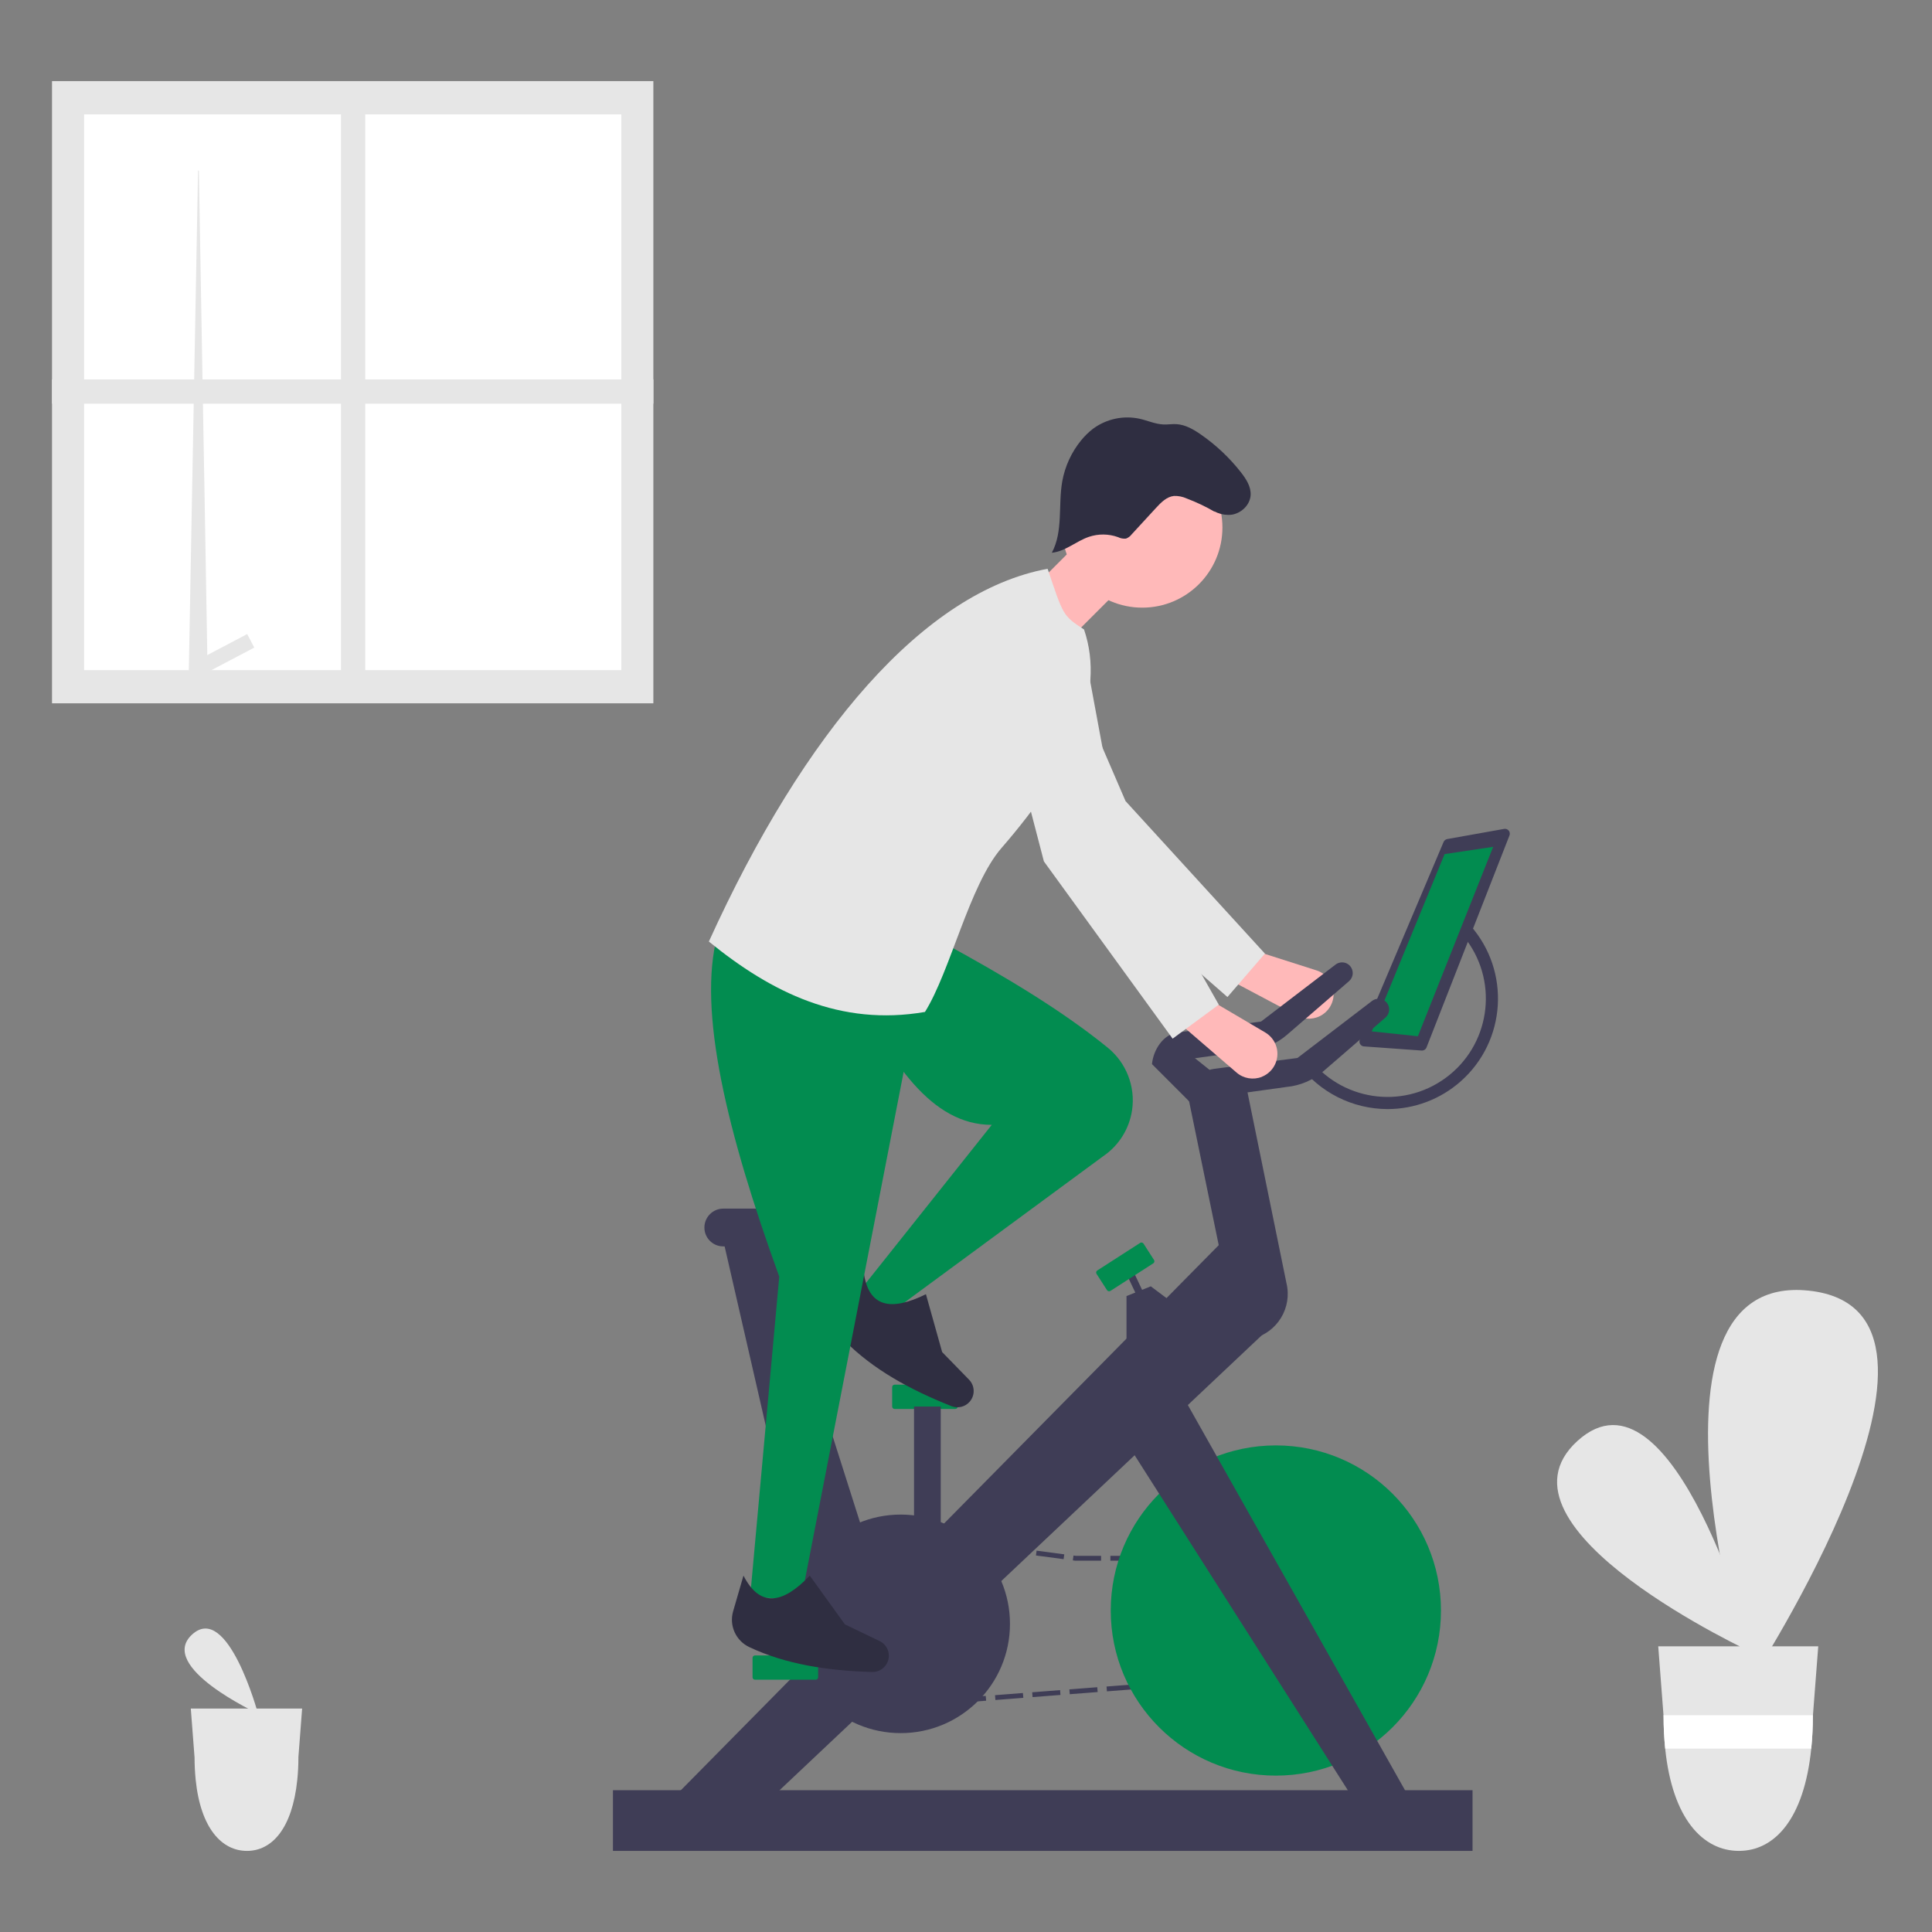
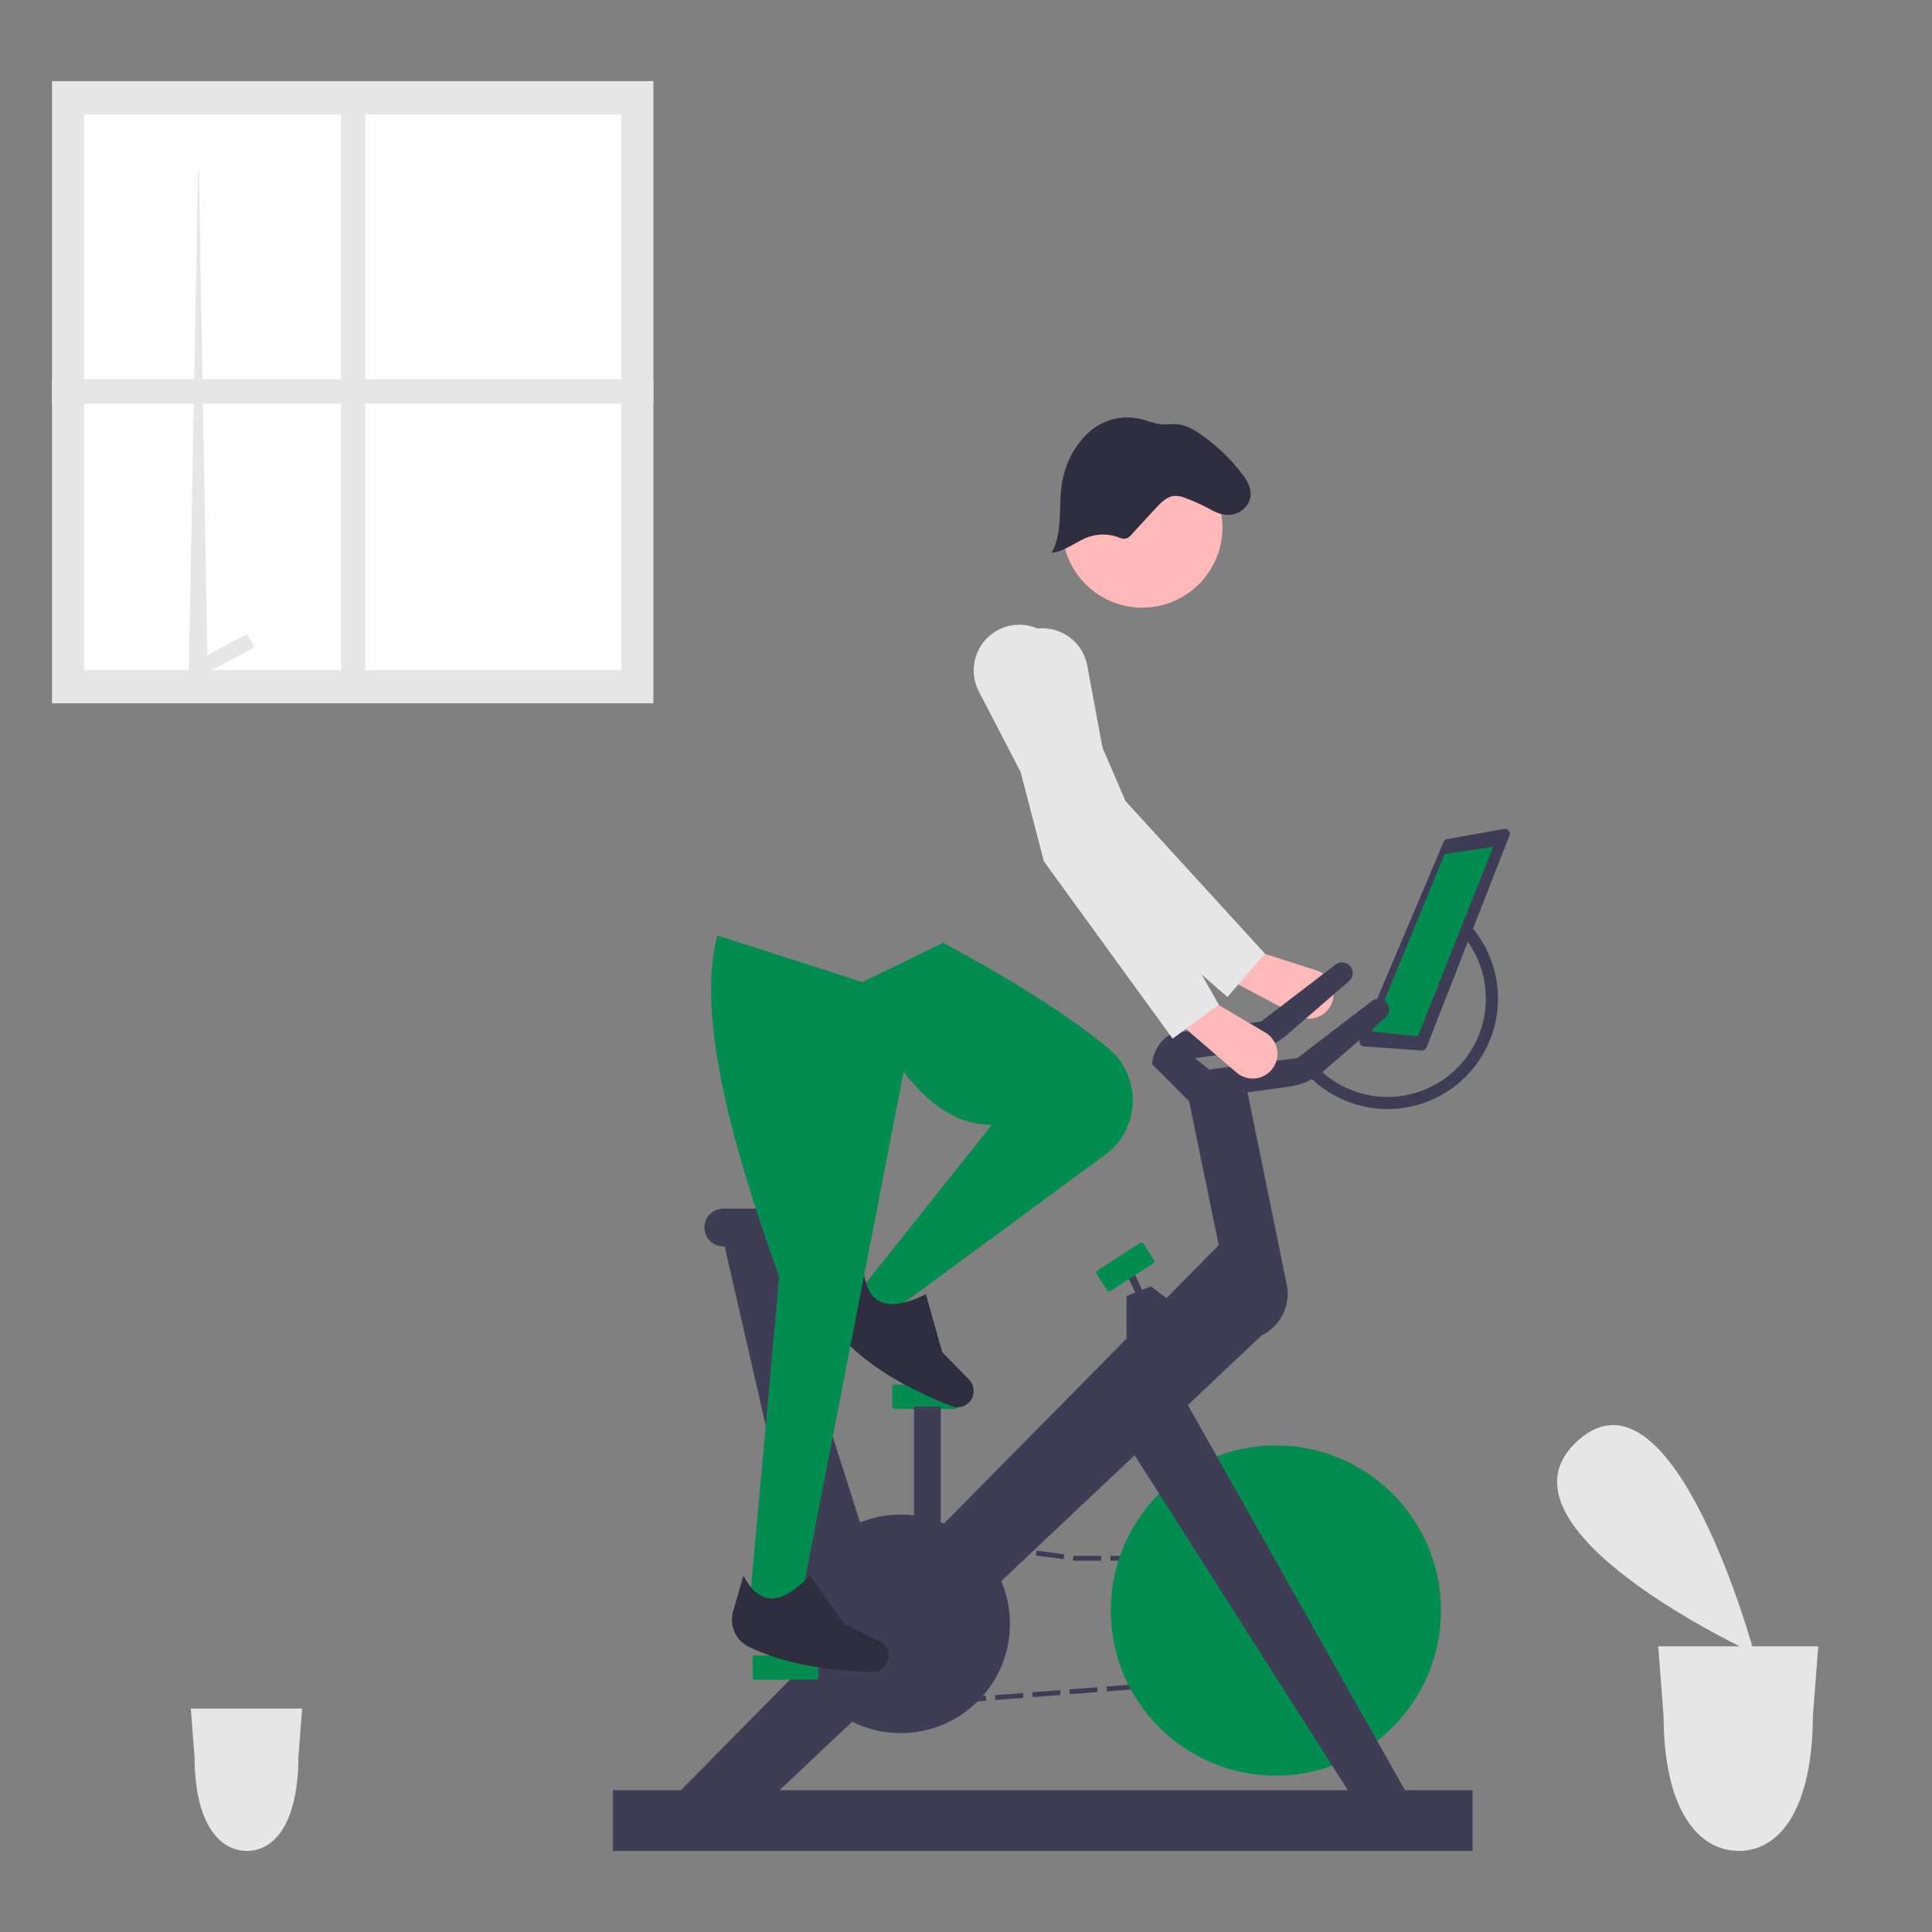
<svg xmlns="http://www.w3.org/2000/svg" id="Layer_1" data-name="Layer 1" width="500" height="500" viewBox="0 0 500 500">
  <rect x="0" y="0" width="500" height="500" fill="#808080" stroke="none" />
  <defs>
    <style>
      .cls-1 {
        fill: #3f3d56;
      }

      .cls-1, .cls-2, .cls-3, .cls-4, .cls-5, .cls-6 {
        stroke-width: 0px;
      }

      .cls-2 {
        fill: #2f2e41;
      }

      .cls-3 {
        fill: #e6e6e6;
      }

      .cls-4 {
        fill: #028c50;
      }

      .cls-5 {
        fill: #fff;
      }

      .cls-6 {
        fill: #ffb9b9;
      }
    </style>
  </defs>
  <path class="cls-3" d="M454.03,427.93s-70.57-32.49-45.78-55.02c24.79-22.53,45.78,55.02,45.78,55.02Z" />
-   <path class="cls-3" d="M452.8,435.51s-32.44-106.58,15.33-101.49c47.77,5.1-15.33,101.49-15.33,101.49Z" />
  <path class="cls-3" d="M429.15,426.06l1.36,17.83.02.31c0,2.78.14,5.57.42,8.34,1.85,18.19,9.79,26.47,19.07,26.47s16.88-8.29,18.73-26.47c.28-2.77.42-5.55.42-8.34v-.25s.02-.06.02-.06l1.37-17.83h-41.41Z" />
-   <path class="cls-5" d="M469.19,443.89v.06s-.02.25-.02.25c0,2.78-.14,5.57-.42,8.34h-37.8c-.28-2.77-.42-5.55-.42-8.34l-.02-.31h38.68Z" />
-   <path class="cls-3" d="M66.76,443.45s-26.24-12.08-17.02-20.46,17.02,20.46,17.02,20.46Z" />
  <path class="cls-3" d="M49.38,442.17l.95,12.41.02.21c0,1.94.1,3.87.29,5.8,1.29,12.65,6.81,18.42,13.27,18.42s11.74-5.77,13.03-18.42c.2-1.93.29-3.86.29-5.8v-.17s.01-.04.01-.04l.95-12.41h-28.81Z" />
  <path class="cls-6" d="M342.38,262.5h0c2.91-2.01,3.64-6,1.63-8.91-.8-1.16-1.97-2.03-3.32-2.46l-14.69-4.69-8.07,7,17.82,9.45c2.11,1.12,4.67.97,6.64-.39Z" />
  <path class="cls-3" d="M317.67,258.02l9.69-11.23-36.07-39.47-16.61-38.5c-2.26-5.23-7.93-8.11-13.49-6.85h0c-6.37,1.45-10.35,7.79-8.9,14.16.22.98.57,1.93,1.03,2.82l21.67,41.75,42.67,37.33Z" />
  <polygon class="cls-1" points="340.81 406.79 338.96 403.91 335.53 403.91 335.53 402.66 339.64 402.66 341.87 406.11 340.81 406.79" />
  <path class="cls-1" d="M333.12,403.91h-7.22v-1.26h7.22v1.26ZM323.49,403.91h-7.22v-1.26h7.22v1.26ZM313.85,403.91h-7.22v-1.26h7.22v1.26ZM304.22,403.91h-7.22v-1.26h7.22v1.26ZM294.59,403.91h-7.22v-1.26h7.22v1.26ZM284.95,403.91h-6.69s-.61-.09-.61-.09l.17-1.25.57.08h6.57v1.26ZM275.26,403.51l-7.16-.95.17-1.25,7.16.95-.17,1.25ZM265.71,402.24l-7.16-.95.17-1.25,7.16.95-.17,1.25ZM256.16,400.97l-7.16-.95.17-1.25,7.16.95-.17,1.25ZM246.61,399.7l-7.16-.95.17-1.25,7.16.95-.17,1.25Z" />
  <polygon class="cls-1" points="233.93 401.1 232.67 401.07 232.8 396.6 237.23 397.19 237.06 398.43 234.02 398.03 233.93 401.1" />
  <path class="cls-1" d="M232.97,434.75l-1.26-.04.24-8.41,1.26.04-.24,8.41ZM233.29,423.53l-1.26-.04.24-8.41,1.26.04-.24,8.41ZM233.61,412.32l-1.26-.04.24-8.41,1.26.04-.24,8.41Z" />
  <polygon class="cls-1" points="231.5 441.98 231.63 437.52 232.89 437.55 232.8 440.62 235.86 440.39 235.96 441.64 231.5 441.98" />
  <path class="cls-1" d="M238.37,441.45l-.1-1.25,7.22-.56.1,1.25-7.22.56ZM247.99,440.7l-.1-1.25,7.22-.56.1,1.25-7.22.56ZM257.61,439.96l-.1-1.25,7.22-.56.1,1.25-7.22.56ZM267.23,439.21l-.1-1.25,7.22-.56.1,1.25-7.22.56ZM276.85,438.46l-.1-1.25,7.22-.56.1,1.25-7.22.56ZM286.47,437.72l-.1-1.25,7.22-.56.1,1.25-7.22.56ZM296.09,436.97l-.1-1.25,7.22-.56.1,1.25-7.22.56ZM305.71,436.22l-.1-1.25,7.22-.56.1,1.25-7.22.56ZM315.33,435.47l-.1-1.25,7.22-.56.1,1.25-7.22.56ZM324.95,434.73l-.1-1.25,7.22-.56.1,1.25-7.22.56ZM334.57,433.98l-.1-1.25,7.22-.56.1,1.25-7.22.56ZM344.19,433.23l-.1-1.25,7.22-.56.1,1.25-7.22.56Z" />
  <polygon class="cls-1" points="353.81 432.48 353.71 431.23 356.42 431.02 354.95 428.74 356.01 428.05 358.62 432.11 353.81 432.48" />
  <path class="cls-1" d="M353.38,426.3l-4.71-7.31,1.06-.68,4.71,7.31-1.06.68ZM347.1,416.55l-4.71-7.31,1.06-.68,4.71,7.31-1.06.68Z" />
  <circle class="cls-4" cx="330.19" cy="416.8" r="42.73" />
  <polygon class="cls-1" points="365.38 466.44 302.85 355.53 289.02 369.35 350.61 466.13 365.38 466.44" />
  <polygon class="cls-1" points="175.91 463.61 316.36 321.28 327.99 344.21 194.76 469.9 175.91 463.61" />
  <circle class="cls-1" cx="233.1" cy="420.25" r="28.28" />
  <path class="cls-4" d="M195.39,428.42c-.35,0-.63.28-.63.63v5.03c0,.35.28.63.63.63h15.71c.35,0,.63-.28.63-.63v-5.03c0-.35-.28-.63-.63-.63h-15.71Z" />
  <path class="cls-4" d="M231.52,358.35c-.35,0-.63.28-.63.63v5.03c0,.35.28.63.63.63h15.71c.35,0,.63-.28.63-.63v-5.03c0-.35-.28-.63-.63-.63h-15.71Z" />
  <polygon class="cls-1" points="307.88 347.98 291.54 347.98 291.54 335.42 297.82 332.9 307.88 340.44 307.88 347.98" />
  <rect class="cls-1" x="293.42" y="329.76" width="1.89" height="7.54" transform="translate(-114.35 157.9) rotate(-25.32)" />
  <path class="cls-4" d="M295.41,321.56c-.12,0-.24.03-.34.1l-11.1,7.14c-.29.19-.38.58-.19.87l2.72,4.23c.19.29.58.38.87.19l11.1-7.14h0c.29-.19.38-.58.19-.87l-2.72-4.23c-.09-.14-.23-.24-.4-.27-.04,0-.09-.01-.14-.01Z" />
  <path class="cls-1" d="M320.45,346.73h0l-12.88-62.53,15.08-2.51,10.28,50.37c1.55,6.39-2.38,12.82-8.77,14.37-1.21.29-2.47.4-3.71.3Z" />
  <path class="cls-1" d="M367.91,271.88l-14.92-1.07c-.69-.05-1.21-.65-1.16-1.34,0-.14.04-.27.1-.4l21.67-51.17c.17-.39.52-.67.94-.75l14.72-2.63c.68-.12,1.34.33,1.46,1.02.04.23.02.46-.07.68l-21.47,54.86c-.2.51-.71.83-1.26.8Z" />
  <polygon class="cls-4" points="355.01 266.92 366.95 268.18 386.43 219.16 373.86 221.04 355.01 266.92" />
  <polygon class="cls-1" points="224.93 401.4 209.22 417.11 186.59 318.45 199.16 320.33 224.93 401.4" />
  <path class="cls-1" d="M206.62,320.18l-2.71-.81c-5.33,2.35-11.13,3.44-16.95,3.19-2.61-.11-4.67-2.27-4.66-4.88h0c0-2.7,2.19-4.89,4.89-4.89h23.7c1.34,0,2.42,1.08,2.42,2.42h0c0,2.87-2.32,5.19-5.19,5.19-.51,0-1.01-.07-1.49-.22Z" />
  <path class="cls-1" d="M356.75,258.48c-.61,0-1.2.2-1.68.57l-19.29,14.75-21.6,2.82c-3.72.49-6.29,4.53-6.62,8.21l25.42-3.53c3.53-.34,6.87-1.77,9.55-4.1l16.03-13.86c1.16-1,1.28-2.74.29-3.9-.53-.61-1.29-.96-2.1-.96Z" />
  <path class="cls-1" d="M347.32,249.06c-.61,0-1.2.2-1.68.57l-19.29,14.75-21.6,2.82c-3.72.49-6.29,4.53-6.62,8.21l25.42-3.53c3.53-.34,6.87-1.77,9.55-4.1l16.03-13.86c1.16-1,1.28-2.74.29-3.9-.53-.61-1.29-.96-2.1-.96Z" />
  <path class="cls-1" d="M359.09,287.03c-9.11-.02-17.67-4.36-23.07-11.7l2.53-1.86c8.3,11.34,24.23,13.81,35.57,5.5,11.34-8.3,13.81-24.23,5.5-35.57-.46-.62-.94-1.23-1.46-1.81l2.36-2.08c10.45,11.84,9.33,29.91-2.51,40.36-5.22,4.61-11.95,7.16-18.92,7.16h0Z" />
  <rect class="cls-1" x="158.63" y="463.3" width="222.46" height="15.71" />
  <path class="cls-6" d="M326.57,278.67h0c3.28-1.31,4.88-5.04,3.57-8.32-.53-1.31-1.47-2.42-2.69-3.14l-13.28-7.83-9.43,5.03,15.28,13.17c1.81,1.56,4.34,1.98,6.56,1.1Z" />
  <path class="cls-4" d="M222.41,334.16l8.8,5.03,54.33-39.99c4.03-2.75,6.72-7.06,7.44-11.89h0c.9-6.14-1.51-12.3-6.33-16.2-12-9.74-26.82-18.58-42.55-27.13l-23.25,11.31c9.58,19.65,20.22,35.85,35.82,35.82l-34.25,43.05Z" />
  <path class="cls-2" d="M218.58,346.96c7.3,7.4,16.91,12.69,27.65,16.95,1.66.66,3.55.2,4.72-1.15h0c1.44-1.65,1.37-4.13-.16-5.7l-6.96-7.14-4.2-14.98c-9.03,4.46-14.95,3.46-16.12-5.89l-5.69,7.76c-2.27,3.11-1.95,7.4.76,10.14Z" />
  <path class="cls-4" d="M194.13,413.34l13.2.63,30.16-155.22-51.84-16.65c-5.18,19.35,2.51,51.03,16.02,88.29l-7.54,82.95Z" />
  <circle class="cls-6" cx="295.62" cy="136.52" r="20.74" />
-   <polygon class="cls-6" points="257.6 161.97 270.8 171.4 290.91 151.29 280.85 138.72 257.6 161.97" />
-   <path class="cls-3" d="M183.45,243.67c16.27,13.26,34.05,21.98,55.93,18.22,6.61-10.57,11.49-32.84,19.8-42.42,18.13-20.92,27.12-39.56,21.37-56.56-5.59-3.65-5.34-3.65-9.43-15.71-31.97,5.92-62.92,42.01-87.66,96.46Z" />
  <path class="cls-2" d="M193.92,426.27c9.39,4.44,20.24,6.11,31.79,6.44,1.78.05,3.4-1.03,4.04-2.7h0c.79-2.05-.13-4.35-2.1-5.3l-8.99-4.32-9.09-12.62c-6.95,7.29-12.85,8.38-17.16,0l-2.68,9.24c-1.07,3.7.71,7.62,4.19,9.26Z" />
  <path class="cls-3" d="M303.48,268.8l11.94-8.8-26.39-46.5-7.64-41.23c-1.04-5.61-5.93-9.67-11.63-9.67h0c-6.53,0-11.83,5.29-11.83,11.83,0,1.01.13,2.01.38,2.98l11.85,45.52,33.31,45.87Z" />
  <rect class="cls-1" x="236.55" y="364.01" width="6.91" height="37.71" />
  <path class="cls-2" d="M312.04,130.51c1.65,1.98,4.18,2.99,6.74,2.69,2.5-.39,4.72-2.52,4.88-5.04.14-2.18-1.14-4.17-2.48-5.89-2.96-3.79-6.48-7.11-10.44-9.85-1.89-1.31-3.97-2.51-6.26-2.65-1.13-.07-2.27.13-3.4.08-2.09-.09-4.04-.99-6.07-1.46-4.23-.94-8.65,0-12.13,2.57-1.15.88-2.18,1.89-3.09,3.01-2.5,3.06-4.18,6.72-4.88,10.61-1.09,6.18.27,12.95-2.7,18.47,3.48-.33,6.27-2.98,9.58-4.11,2.45-.83,5.12-.81,7.56.07.63.32,1.34.45,2.04.38.58-.2,1.09-.58,1.46-1.07l6.33-6.88c1.29-1.4,2.75-2.89,4.64-3.09,1.13-.04,2.25.18,3.28.65,2.54.96,4.99,2.12,7.33,3.49" />
  <polygon class="cls-1" points="300.02 274.15 298.14 275.4 310.7 287.97 318.25 281.06 305.68 271 300.02 274.15" />
  <rect class="cls-3" x="13.46" y="20.99" width="155.63" height="161.03" />
  <rect class="cls-5" x="21.77" y="29.59" width="139.02" height="143.84" />
  <polygon class="cls-3" points="48.82 175.94 53.77 175.94 53.74 173.95 53.65 169.52 52.87 124.06 52.86 123.85 52.45 100.62 51.47 44.15 51.25 44.15 50.2 101.03 49.78 123.86 49.77 124.07 48.82 175.94" />
  <rect class="cls-3" x="50.81" y="167.35" width="14.93" height="3.95" transform="translate(-72.17 46.65) rotate(-27.77)" />
  <rect class="cls-3" x="88.25" y="25.3" width="6.28" height="152.08" />
  <rect class="cls-3" x="13.46" y="98.19" width="155.63" height="6.28" />
</svg>